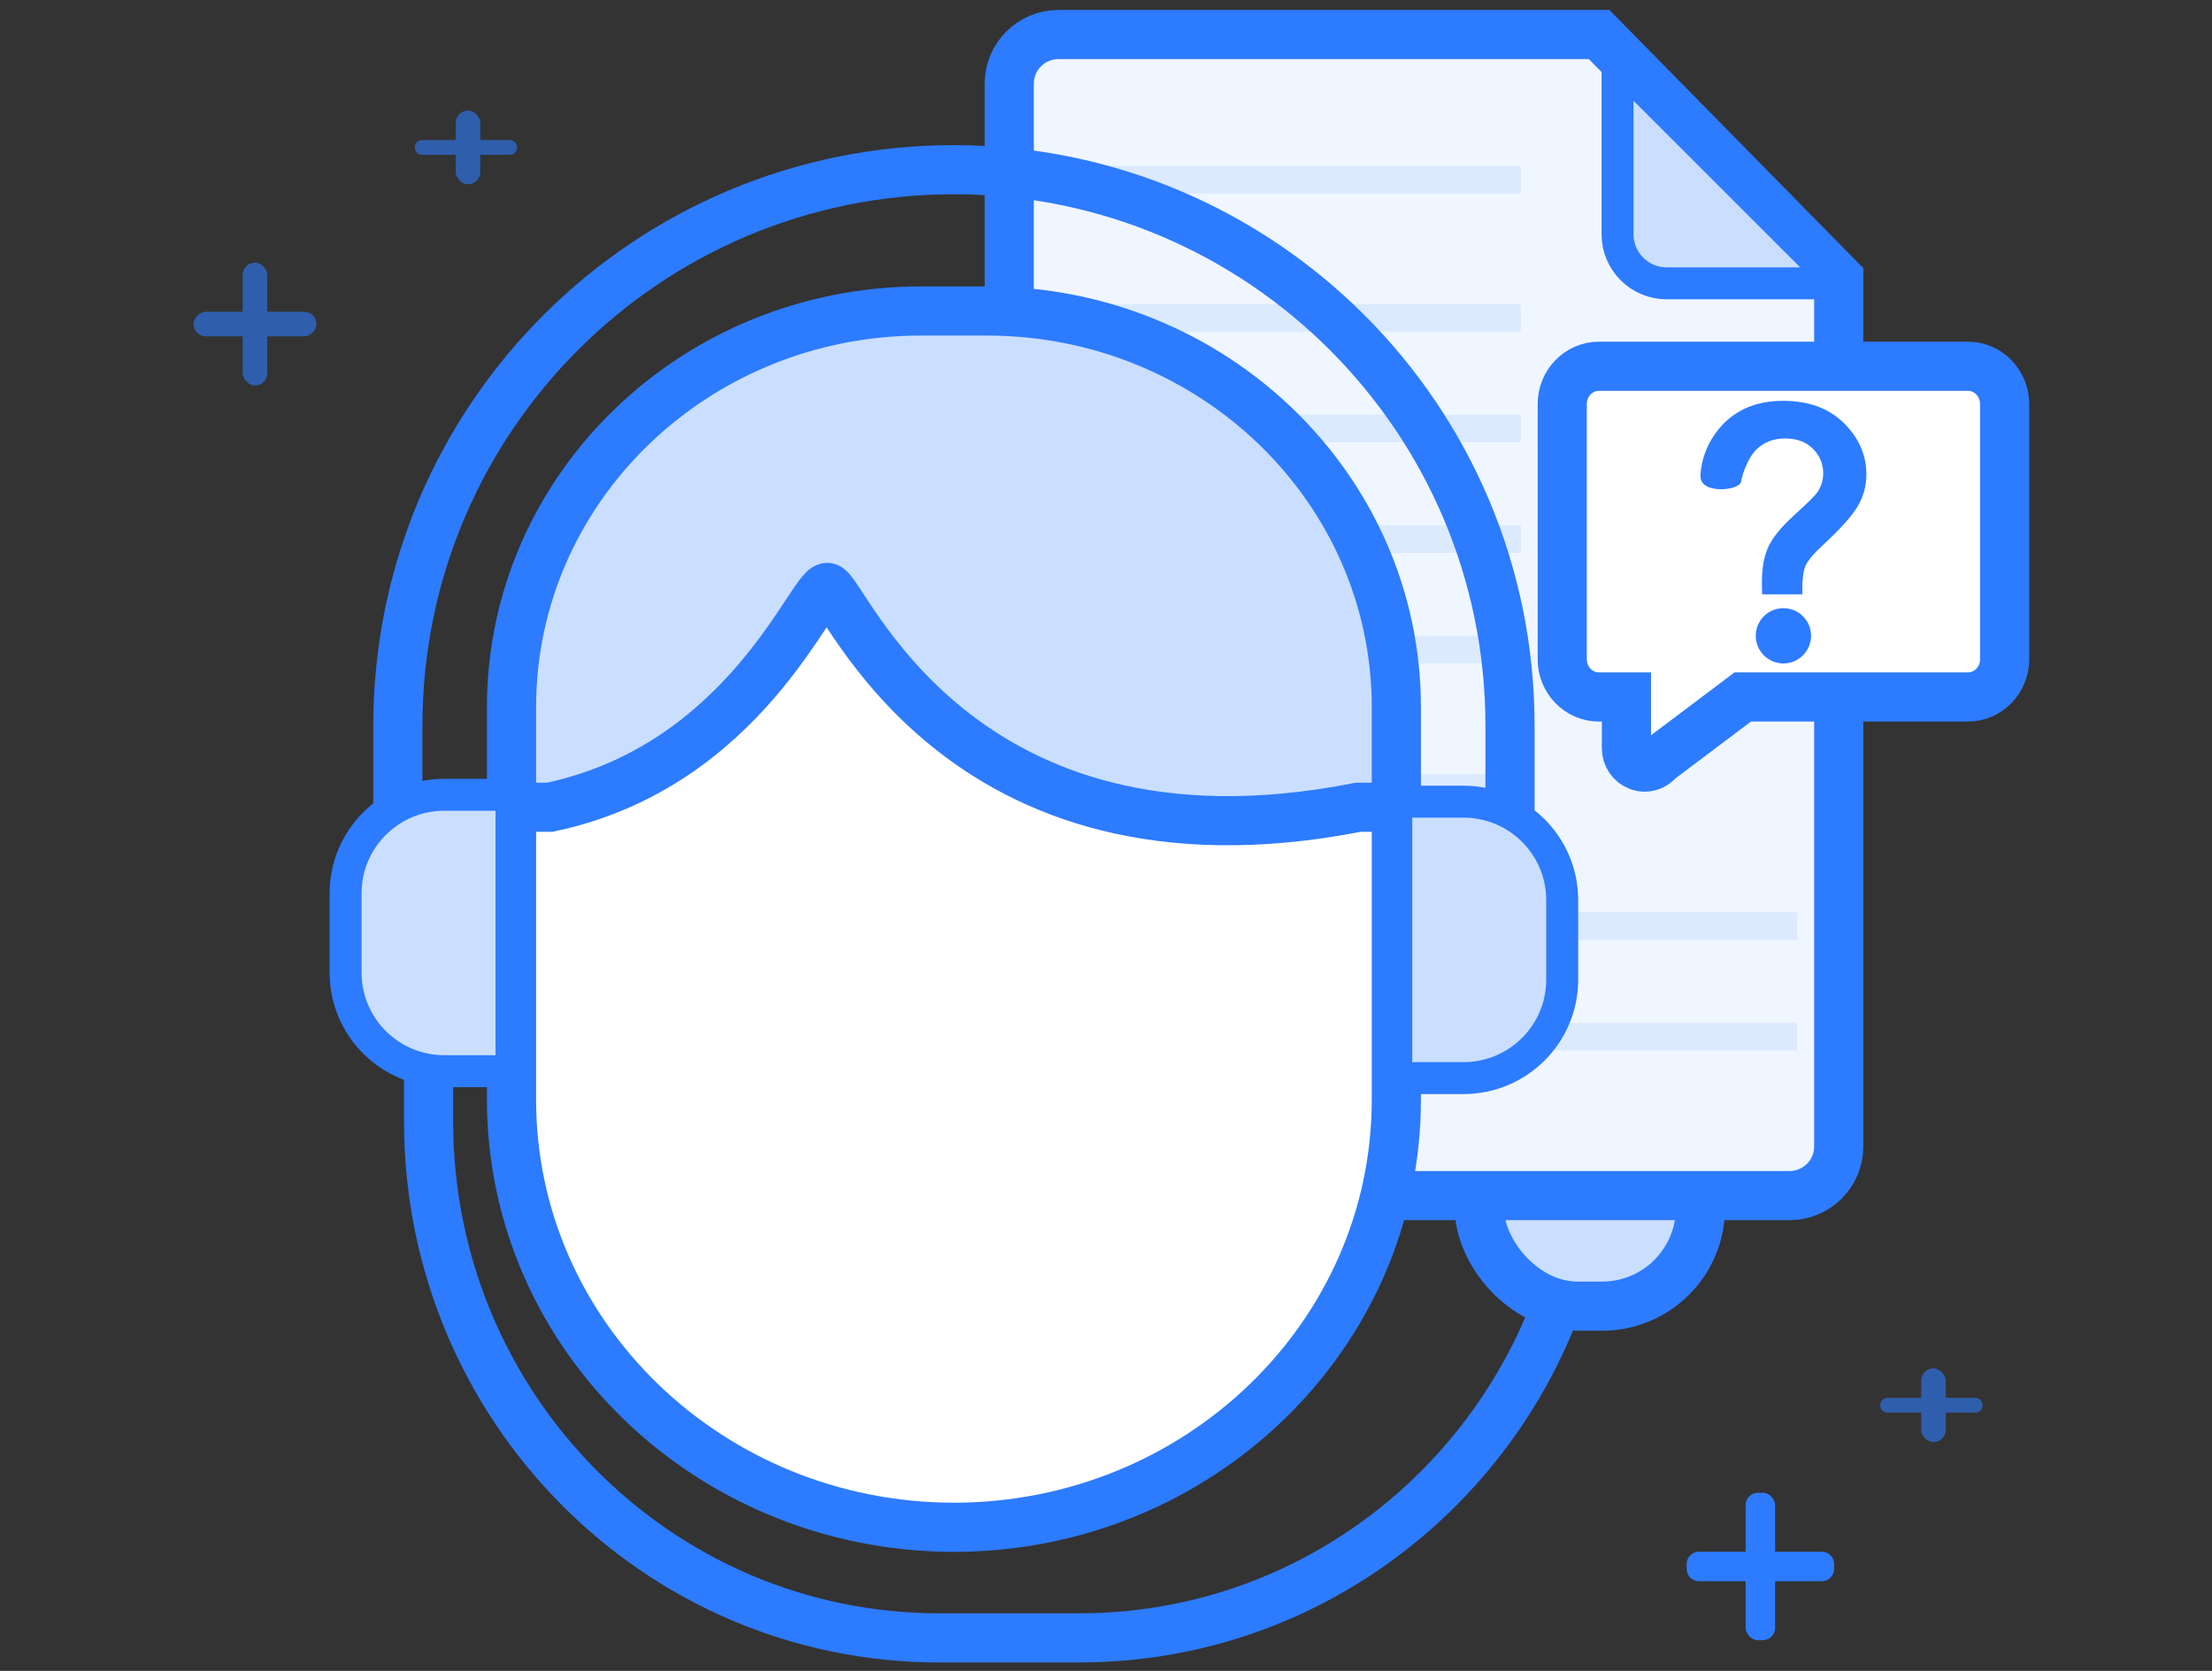
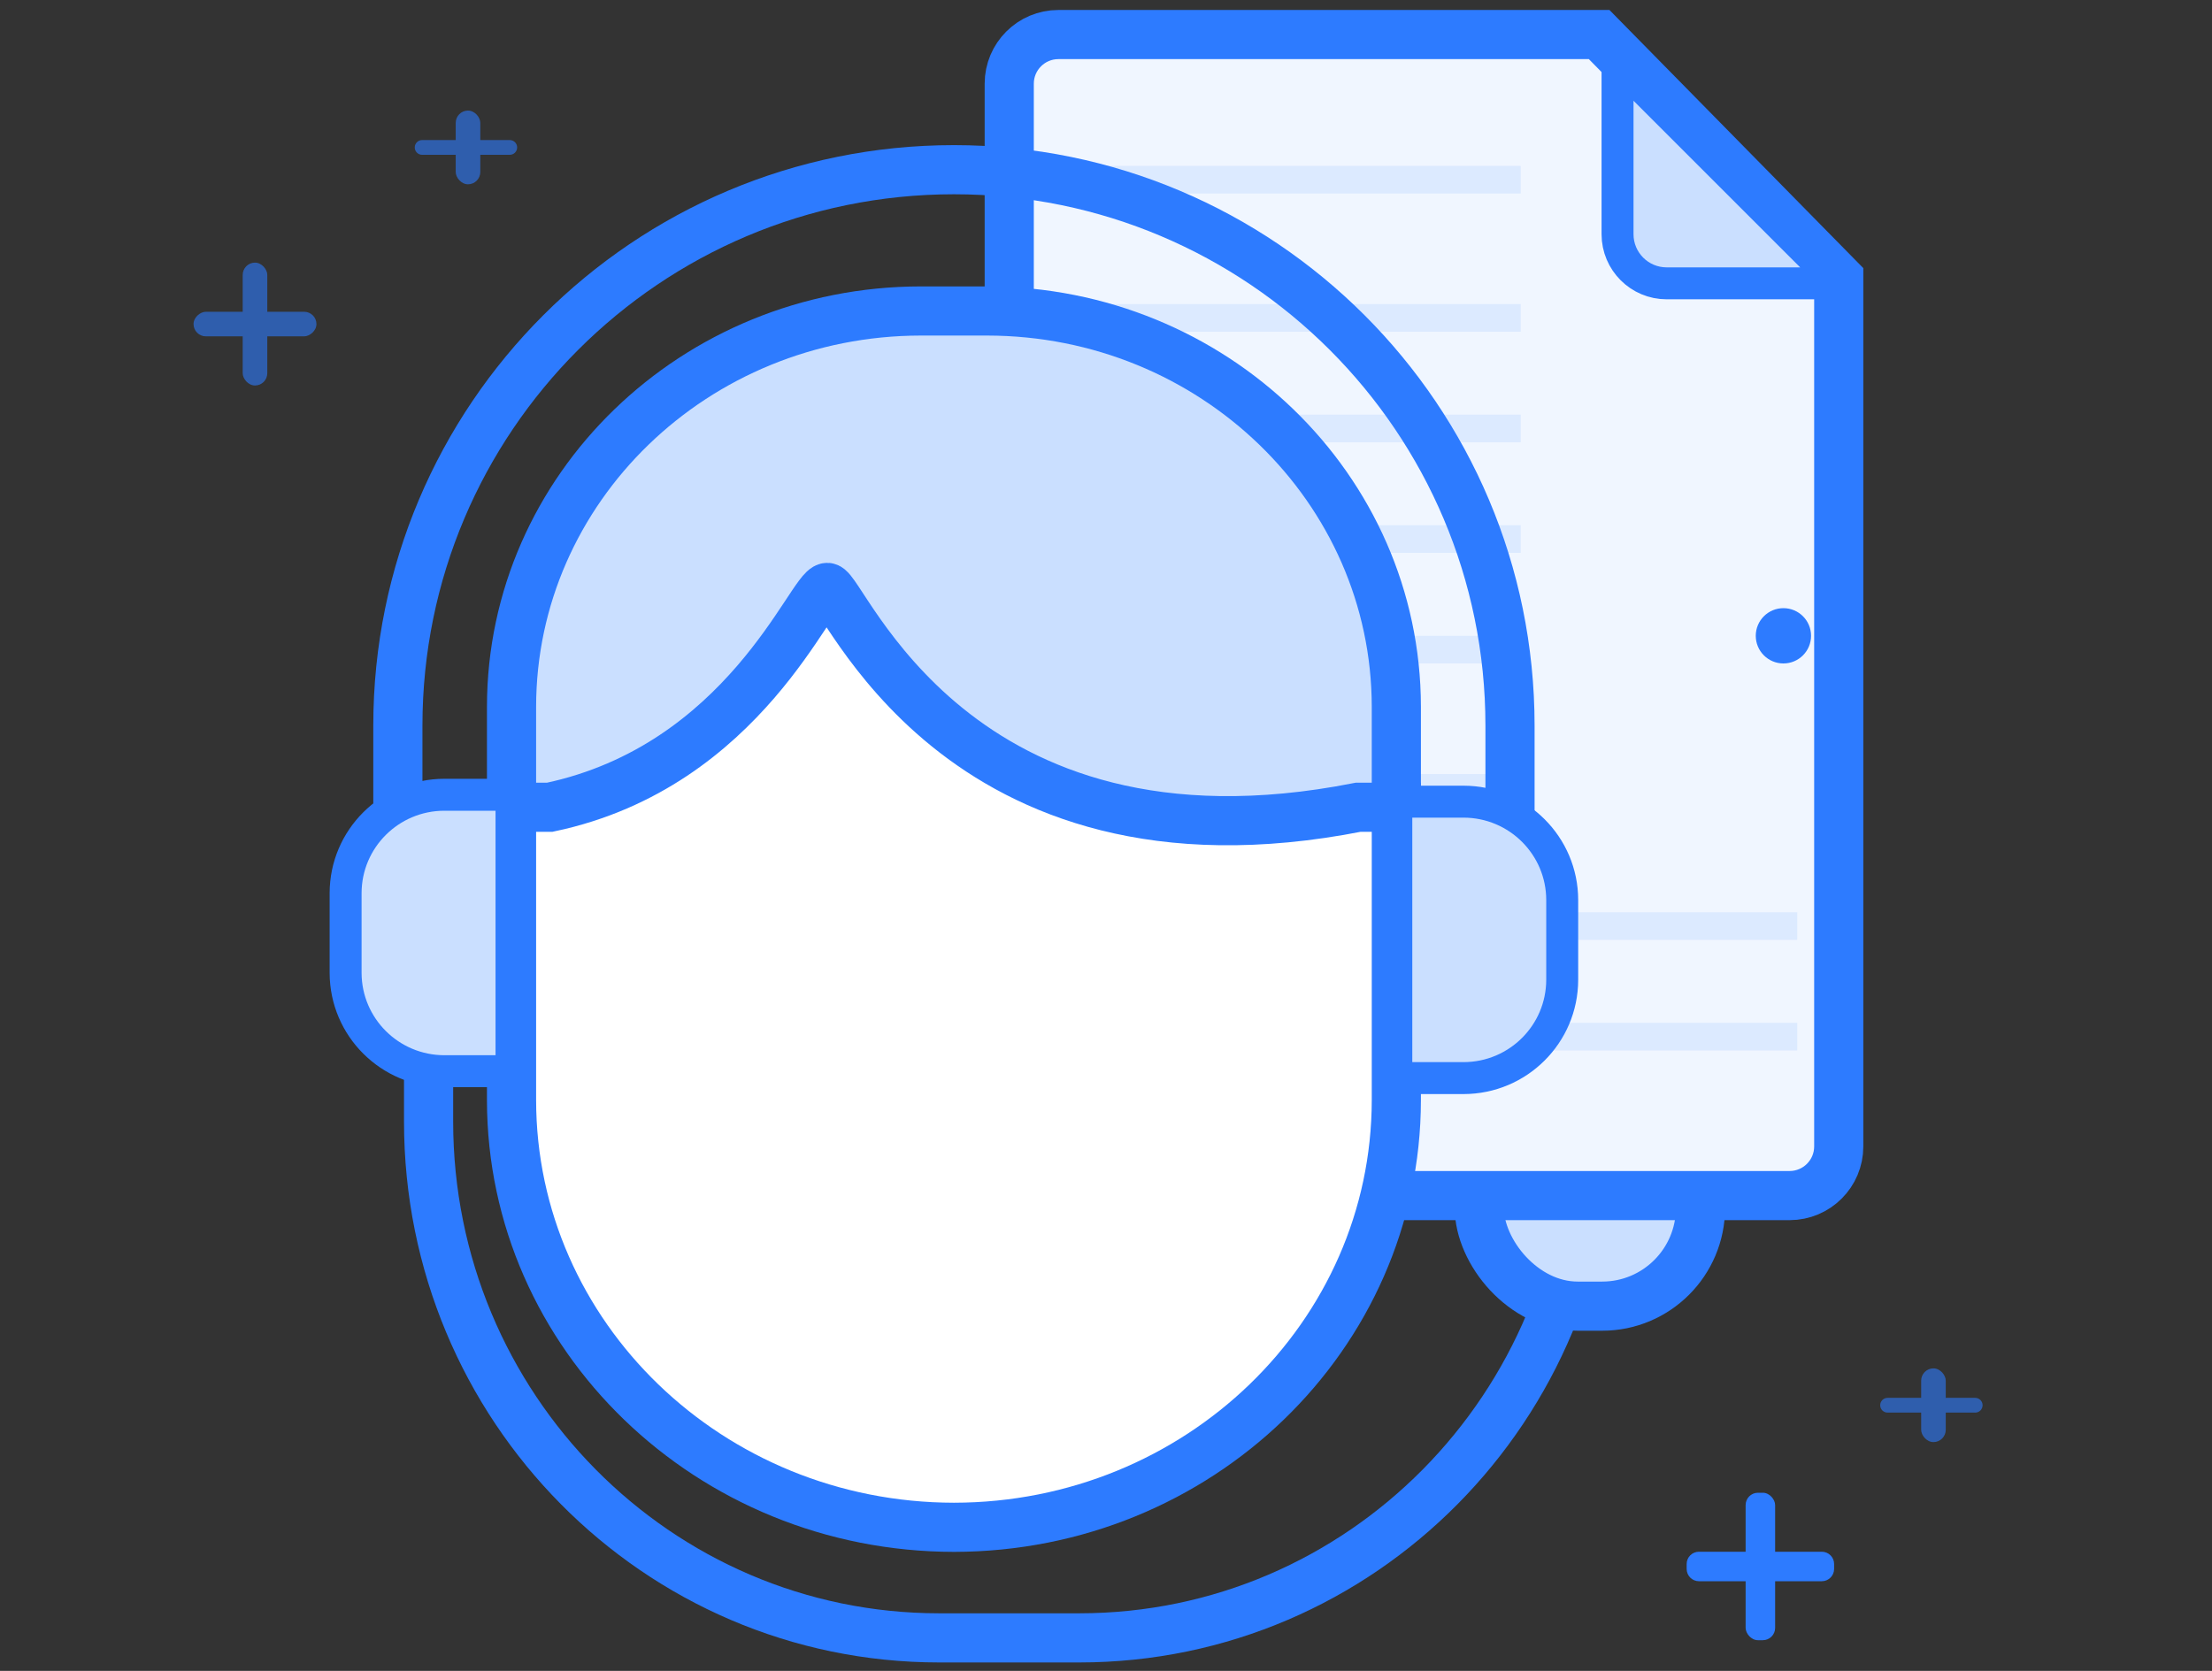
<svg xmlns="http://www.w3.org/2000/svg" width="90px" height="68px" viewBox="0 0 90 68" version="1.1">
  <rect x="0" y="0" width="90" height="68" fill="#333333" stroke="none" />
  <title>icon_fwnr_4</title>
  <desc>Created with Sketch.</desc>
  <g id="页面-1" stroke="none" stroke-width="1" fill="none" fill-rule="evenodd">
    <g id="品牌类" transform="translate(-1352, -1900)">
      <g id="专心服务" transform="translate(361, 1728)">
        <g id="服务内容备份" transform="translate(30, 120)">
          <g id="icon_fwnr_4" transform="translate(961, 52)">
            <path d="M64.688,45.643 C64.688,57.248 55.387,66.656 43.914,66.656 L38.211,66.656 C26.738,66.656 17.438,57.248 17.438,45.643 L17.438,37.406" id="矩形" stroke="#2D7BFF" stroke-width="2" />
            <rect id="矩形" stroke="#2D7BFF" stroke-width="2" fill="#CADFFF" x="60.188" y="44.156" width="9" height="9" rx="4" />
            <path d="M43.063,1.406 L65.065,1.406 L65.065,1.406 L74.813,11.321 L74.813,46.656 C74.813,47.761 73.917,48.656 72.813,48.656 L43.063,48.656 C41.958,48.656 41.063,47.761 41.063,46.656 L41.063,3.406 C41.063,2.302 41.958,1.406 43.063,1.406 Z" id="矩形备份-34" stroke="#2D7BFF" stroke-width="2" fill="#F0F6FF" fill-rule="nonzero" />
            <path d="M65.813,2.531 L74.813,11.531 L67.813,11.531 C66.708,11.531 65.813,10.636 65.813,9.531 L65.813,2.531 L65.813,2.531 Z" id="矩形备份-35" stroke="#2D7BFF" stroke-width="1.3" fill="#CADFFF" fill-rule="nonzero" stroke-linejoin="round" />
-             <path d="M66.923,31.219 C66.835,31.218 66.748,31.203 66.666,31.172 C66.37,31.063 66.173,30.772 66.175,30.448 L66.175,28.365 L65.057,28.365 C64.661,28.366 64.281,28.204 64,27.915 C63.72,27.627 63.563,27.235 63.563,26.826 L63.563,16.443 C63.563,15.595 64.23,14.907 65.052,14.906 L80.073,14.906 C80.895,14.907 81.562,15.595 81.563,16.443 L81.563,26.826 C81.563,27.675 80.896,28.364 80.073,28.365 L70.906,28.365 L67.487,30.939 C67.348,31.114 67.142,31.216 66.923,31.219 Z" id="路径" stroke="#2D7BFF" stroke-width="2" fill="#FFFFFF" fill-rule="nonzero" />
            <path d="M72.625,42.125 L46.625,42.125 L46.625,42.25 L72.625,42.25 L72.625,42.125 Z M72.625,37.625 L46.625,37.625 L46.625,37.75 L72.625,37.75 L72.625,37.625 Z M61.375,32 L45.5,32 L45.5,32.125 L61.375,32.125 L61.375,32 Z M61.375,26.375 L45.5,26.375 L45.5,26.5 L61.375,26.5 L61.375,26.375 Z M61.375,21.875 L45.5,21.875 L45.5,22 L61.375,22 L61.375,21.875 Z M61.375,17.375 L45.5,17.375 L45.5,17.5 L61.375,17.5 L61.375,17.375 Z M61.375,12.875 L45.5,12.875 L45.5,13 L61.375,13 L61.375,12.875 Z M61.375,7.25 L45.5,7.25 L45.5,7.375 L61.375,7.375 L61.375,7.25 Z" id="形状结合" stroke="#2D7BFF" opacity="0.1" />
            <g id="问号" transform="translate(68.625, 16.031)" fill="#2D7BFF" fill-rule="nonzero">
-               <path d="M5.539,6.157 C5.159,6.508 4.923,6.792 4.831,7.007 C4.74,7.22 4.697,7.604 4.706,8.156 L3.069,8.156 C3.065,7.895 3.062,7.735 3.062,7.677 C3.062,7.087 3.149,6.602 3.325,6.221 C3.5,5.84 3.852,5.411 4.376,4.936 C4.901,4.459 5.217,4.148 5.319,4 C5.476,3.767 5.557,3.509 5.557,3.23 C5.557,2.841 5.415,2.508 5.136,2.229 C4.857,1.951 4.477,1.812 4.002,1.812 C3.543,1.812 3.16,1.957 2.852,2.247 C2.544,2.536 2.279,3.174 2.216,3.569 C2.157,3.942 0.543,4.1 0.563,3.344 C0.582,2.588 0.935,1.768 1.541,1.173 C2.146,0.579 2.942,0.281 3.925,0.281 C4.96,0.281 5.783,0.583 6.395,1.185 C7.008,1.788 7.313,2.488 7.313,3.288 C7.314,3.731 7.201,4.15 6.977,4.545 C6.752,4.94 6.273,5.477 5.539,6.157 Z" id="路径" />
              <path d="M3.937,8.719 C3.316,8.719 2.812,9.223 2.812,9.844 C2.812,10.465 3.316,10.969 3.937,10.969 C4.559,10.969 5.062,10.465 5.062,9.844 C5.062,9.223 4.559,8.719 3.937,8.719 L3.937,8.719 Z" id="路径" />
            </g>
            <path d="M16.188,33.472 L61.438,34.141 L61.438,29.531 C61.438,17.036 51.308,6.906 38.813,6.906 C26.317,6.906 16.188,17.036 16.188,29.531 L16.188,33.472 Z" id="矩形" stroke="#2D7BFF" stroke-width="2" />
-             <path d="M54.563,38.531 L54.563,28.84 C54.539,20.534 48.081,13.806 40.108,13.781 L37.517,13.781 C29.544,13.806 23.086,20.534 23.063,28.84 L23.063,38.531 L54.563,38.531 Z" id="路径" fill="#9ECFEF" fill-rule="nonzero" />
-             <path d="M54.563,38.531 L54.563,28.84 C54.539,20.534 48.081,13.806 40.108,13.781 L37.517,13.781 C29.544,13.806 23.086,20.534 23.063,28.84 L23.063,38.531 L54.563,38.531 Z" id="路径" fill="#9ECFEF" fill-rule="nonzero" />
            <path d="M56.813,39.656 L20.813,39.656 L20.813,28.759 C20.823,19.87 28.27,12.666 37.459,12.656 L40.166,12.656 C49.355,12.666 56.802,19.87 56.813,28.759 L56.813,39.656 Z" id="路径" stroke="#2D7BFF" stroke-width="2" fill="#CADFFF" fill-rule="nonzero" />
            <path d="M20.813,44.775 L20.813,32.853 L22.366,32.853 C30.316,31.175 33.008,23.908 33.66,23.906 C34.31,23.906 38.813,36.09 55.259,32.853 L56.813,32.853 L56.813,44.775 C56.802,54.368 48.752,62.143 38.816,62.156 C28.877,62.146 20.823,54.37 20.813,44.775 Z" id="路径" stroke="#2D7BFF" stroke-width="2" fill="#FFFFFF" fill-rule="nonzero" />
            <path d="M56.812,43.875 L56.812,32.625 L59.547,32.625 C61.763,32.628 63.56,34.418 63.562,36.627 L63.562,39.877 C63.557,42.085 61.762,43.872 59.547,43.875 L56.812,43.875 Z" id="路径" stroke="#2D7BFF" stroke-width="1.3" fill="#CADFFF" fill-rule="nonzero" />
            <path d="M20.812,43.594 L20.812,32.344 L18.078,32.344 C15.862,32.346 14.065,34.137 14.062,36.346 L14.062,39.596 C14.068,41.804 15.863,43.591 18.078,43.594 L20.812,43.594 Z" id="路径备份-2" stroke="#2D7BFF" stroke-width="1.3" fill="#CADFFF" fill-rule="nonzero" />
            <g id="十字" opacity="0.6" transform="translate(16.875, 4.5)" fill="#2D7BFF">
              <rect id="矩形" x="1.667" y="0" width="1" height="3" rx="0.5" />
              <path d="M2.083,-0.583 C2.249,-0.583 2.383,-0.449 2.383,-0.283 L2.383,3.283 C2.383,3.449 2.249,3.583 2.083,3.583 C1.918,3.583 1.783,3.449 1.783,3.283 L1.783,-0.283 C1.783,-0.449 1.918,-0.583 2.083,-0.583 Z" id="矩形" transform="translate(2.083, 1.5) rotate(90) translate(-2.083, -1.5) " />
            </g>
            <g id="十字" opacity="0.6" transform="translate(7.875, 10.688)" fill="#2D7BFF">
              <rect id="矩形" x="2" y="0" width="1" height="5" rx="0.5" />
              <rect id="矩形" transform="translate(2.5, 2.5) rotate(90) translate(-2.5, -2.5) " x="2" y="0" width="1" height="5" rx="0.5" />
            </g>
            <g id="十字" opacity="0.6" transform="translate(76.5, 55.688)" fill="#2D7BFF">
              <rect id="矩形" x="1.667" y="0" width="1" height="3" rx="0.5" />
              <path d="M2.083,-0.583 C2.249,-0.583 2.383,-0.449 2.383,-0.283 L2.383,3.283 C2.383,3.449 2.249,3.583 2.083,3.583 C1.918,3.583 1.783,3.449 1.783,3.283 L1.783,-0.283 C1.783,-0.449 1.918,-0.583 2.083,-0.583 Z" id="矩形" transform="translate(2.083, 1.5) rotate(90) translate(-2.083, -1.5) " />
            </g>
            <g id="十字" transform="translate(68.625, 60.75)" fill="#2D7BFF">
              <rect id="矩形" x="2.4" y="0" width="1.2" height="6" rx="0.5" />
              <path d="M2.9,0 L3.1,0 C3.376,-5.07265313e-17 3.6,0.224 3.6,0.5 L3.6,5.5 C3.6,5.776 3.376,6 3.1,6 L2.9,6 C2.624,6 2.4,5.776 2.4,5.5 L2.4,0.5 C2.4,0.224 2.624,5.07265313e-17 2.9,0 Z" id="矩形" transform="translate(3, 3) rotate(90) translate(-3, -3) " />
            </g>
          </g>
        </g>
      </g>
    </g>
  </g>
</svg>